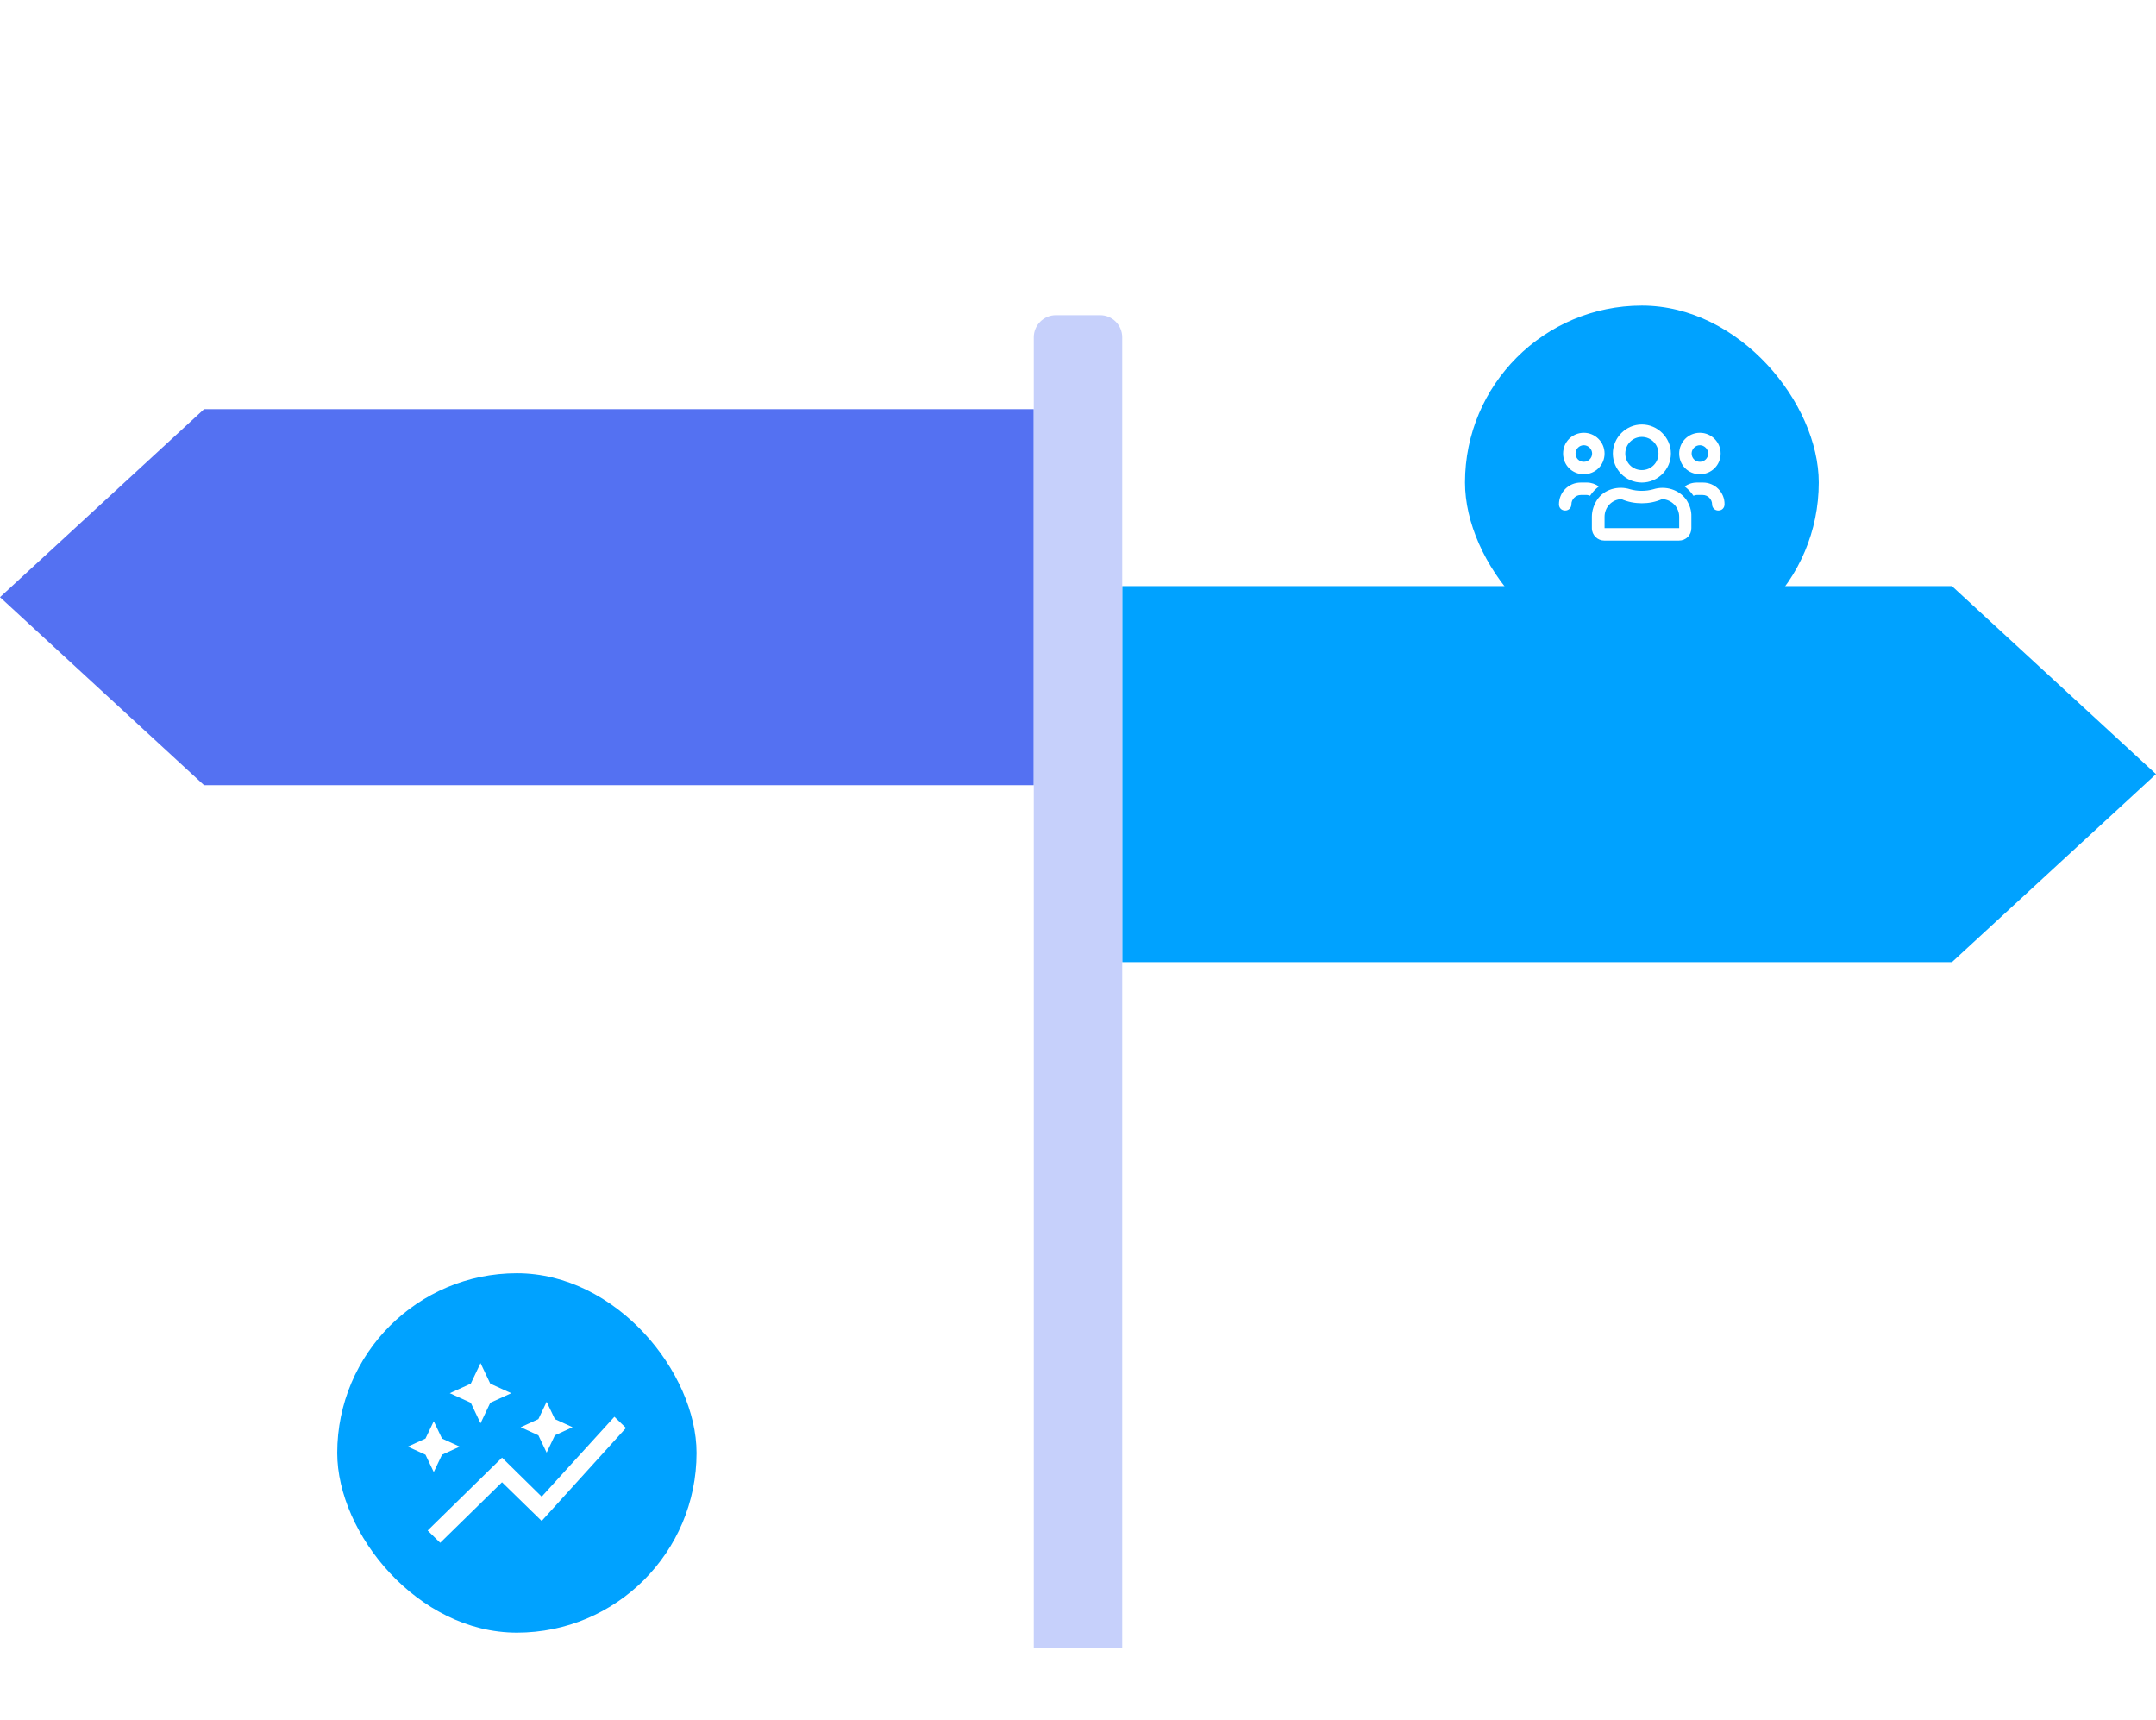
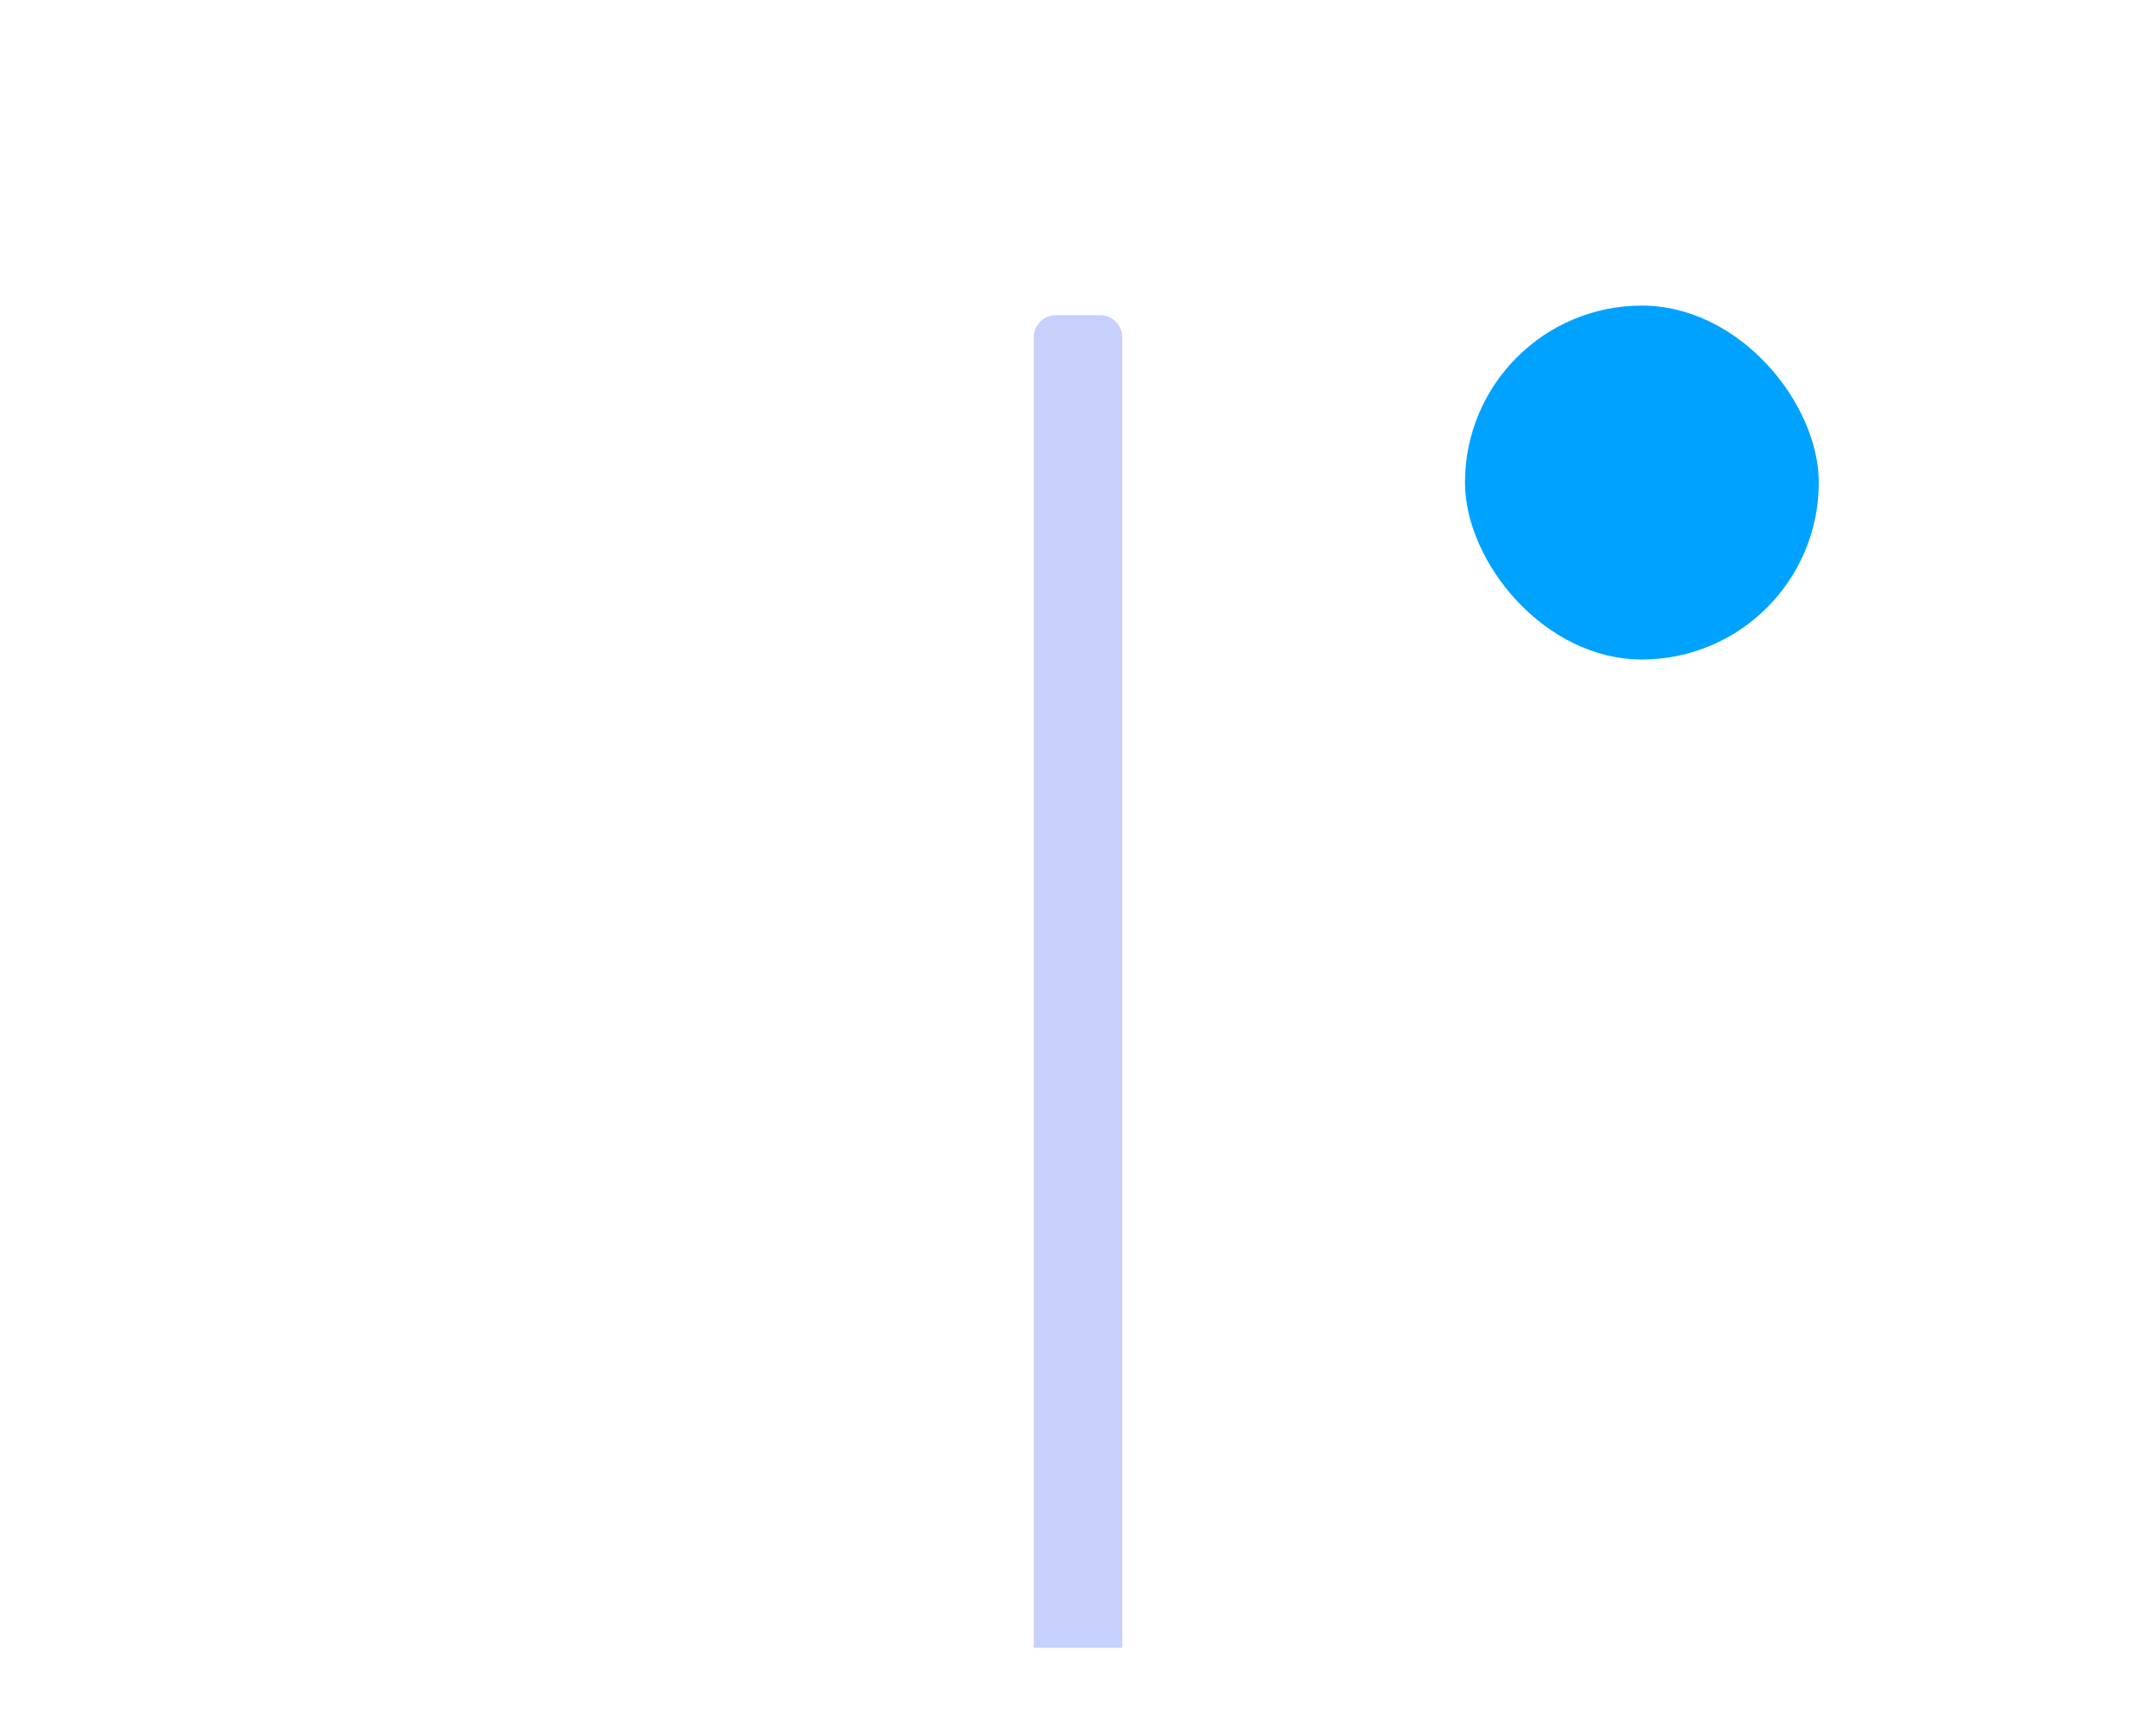
<svg xmlns="http://www.w3.org/2000/svg" width="390" height="311" viewBox="0 0 390 311" fill="none">
-   <path d="M36.908 74H187V142H36.908L0 108L36.908 74Z" fill="#5471F2" />
-   <path d="M353.092 106H203V174H353.092L390 140L353.092 106Z" fill="#00A2FF" />
  <path d="M187 61C187 58.791 188.791 57 191 57H199C201.209 57 203 58.791 203 61V298H187V61Z" fill="#C6D0FB" />
  <g filter="url(#filter0_dd_1_39)">
    <rect x="265" y="10" width="64" height="64" rx="32" fill="#00A2FF" />
-     <path d="M307.5 40.5C305.391 40.5 303.75 38.859 303.75 36.75C303.75 34.688 305.391 33 307.5 33C309.562 33 311.25 34.688 311.25 36.75C311.25 38.859 309.562 40.5 307.5 40.5ZM307.5 35.25C306.656 35.25 306 35.953 306 36.75C306 37.594 306.656 38.25 307.5 38.25C308.297 38.25 309 37.594 309 36.75C309 35.953 308.297 35.25 307.5 35.25ZM286.5 40.5C284.391 40.5 282.75 38.859 282.75 36.75C282.75 34.688 284.391 33 286.5 33C288.562 33 290.25 34.688 290.25 36.75C290.25 38.859 288.562 40.5 286.5 40.5ZM286.5 35.25C285.656 35.25 285 35.953 285 36.75C285 37.594 285.656 38.25 286.5 38.25C287.297 38.25 288 37.594 288 36.75C288 35.953 287.297 35.25 286.5 35.25ZM305.062 45.141C305.625 46.031 306 47.062 305.953 48.188V50.25C305.953 51.516 304.969 52.5 303.703 52.5H290.203C288.984 52.5 287.953 51.516 287.953 50.25V48.188C287.953 47.062 288.328 46.031 288.891 45.141C290.156 43.219 292.688 42.516 294.891 43.219C295.547 43.406 296.25 43.5 296.953 43.5C297.703 43.5 298.406 43.406 299.062 43.219C301.266 42.516 303.75 43.266 305.062 45.141ZM303.75 50.25V48.188C303.75 46.453 302.344 45.047 300.656 45C299.484 45.516 298.219 45.75 297 45.75C295.734 45.75 294.469 45.516 293.297 45C291.609 45.047 290.25 46.453 290.25 48.188V50.25H303.75ZM308.062 42C310.219 42 312 43.781 311.953 45.938C311.953 46.594 311.484 47.062 310.828 47.062C310.219 47.062 309.703 46.594 309.703 45.938C309.703 45.047 308.953 44.25 308.016 44.25H306.891C306.703 44.25 306.516 44.344 306.328 44.391C305.906 43.734 305.344 43.172 304.734 42.703C305.344 42.281 306.094 42 306.938 42H308.062ZM297 42C294.094 42 291.75 39.656 291.75 36.75C291.75 33.891 294.094 31.5 297 31.5C299.859 31.5 302.25 33.891 302.25 36.75C302.25 39.656 299.859 42 297 42ZM297 33.75C295.312 33.75 294 35.109 294 36.75C294 38.438 295.312 39.75 297 39.75C298.641 39.75 300 38.438 300 36.75C300 35.109 298.641 33.75 297 33.75ZM289.219 42.703C288.609 43.172 288.047 43.734 287.625 44.391C287.438 44.344 287.25 44.25 287.062 44.25H285.938C285 44.25 284.25 45.047 284.25 45.938C284.25 46.594 283.734 47.062 283.125 47.062C282.469 47.062 282 46.594 282 45.938C282 43.781 283.734 42 285.938 42H287.062C287.859 42 288.609 42.281 289.219 42.703Z" fill="white" />
  </g>
  <g filter="url(#filter1_dd_1_39)">
-     <rect x="61" y="185" width="65" height="65" rx="32.5" fill="#00A2FF" />
-     <path d="M86.923 212.142L85.159 208.423L81.362 206.696L85.159 204.968L86.923 201.25L88.687 204.968L92.484 206.696L88.687 208.423L86.923 212.142ZM98.882 217.441L97.387 214.309L94.188 212.845L97.387 211.381L98.882 208.248L100.376 211.381L103.575 212.845L100.376 214.309L98.882 217.441ZM78.462 220.955L76.967 217.822L73.768 216.358L76.967 214.894L78.462 211.761L79.957 214.894L83.156 216.358L79.957 217.822L78.462 220.955ZM79.628 233.75L77.356 231.525L90.809 218.349L97.985 225.405L111.139 210.956L113.232 212.976L97.985 229.797L90.809 222.8L79.628 233.75Z" fill="white" />
-   </g>
+     </g>
  <defs>
    <filter id="filter0_dd_1_39" x="230.179" y="0.714" width="133.643" height="133.643" filterUnits="userSpaceOnUse" color-interpolation-filters="sRGB">
      <feFlood flood-opacity="0" result="BackgroundImageFix" />
      <feColorMatrix in="SourceAlpha" type="matrix" values="0 0 0 0 0 0 0 0 0 0 0 0 0 0 0 0 0 0 127 0" result="hardAlpha" />
      <feMorphology radius="20.893" operator="erode" in="SourceAlpha" result="effect1_dropShadow_1_39" />
      <feOffset dy="19.732" />
      <feGaussianBlur stdDeviation="15.089" />
      <feComposite in2="hardAlpha" operator="out" />
      <feColorMatrix type="matrix" values="0 0 0 0 0 0 0 0 0 0 0 0 0 0 0 0 0 0 0.64 0" />
      <feBlend mode="multiply" in2="BackgroundImageFix" result="effect1_dropShadow_1_39" />
      <feColorMatrix in="SourceAlpha" type="matrix" values="0 0 0 0 0 0 0 0 0 0 0 0 0 0 0 0 0 0 127 0" result="hardAlpha" />
      <feOffset dy="25.536" />
      <feGaussianBlur stdDeviation="17.411" />
      <feComposite in2="hardAlpha" operator="out" />
      <feColorMatrix type="matrix" values="0 0 0 0 0.063 0 0 0 0 0.196 0 0 0 0 0.812 0 0 0 0.19 0" />
      <feBlend mode="normal" in2="effect1_dropShadow_1_39" result="effect2_dropShadow_1_39" />
      <feBlend mode="normal" in="SourceGraphic" in2="effect2_dropShadow_1_39" result="shape" />
    </filter>
    <filter id="filter1_dd_1_39" x="26.179" y="175.714" width="134.643" height="134.643" filterUnits="userSpaceOnUse" color-interpolation-filters="sRGB">
      <feFlood flood-opacity="0" result="BackgroundImageFix" />
      <feColorMatrix in="SourceAlpha" type="matrix" values="0 0 0 0 0 0 0 0 0 0 0 0 0 0 0 0 0 0 127 0" result="hardAlpha" />
      <feMorphology radius="20.893" operator="erode" in="SourceAlpha" result="effect1_dropShadow_1_39" />
      <feOffset dy="19.732" />
      <feGaussianBlur stdDeviation="15.089" />
      <feComposite in2="hardAlpha" operator="out" />
      <feColorMatrix type="matrix" values="0 0 0 0 0 0 0 0 0 0 0 0 0 0 0 0 0 0 0.64 0" />
      <feBlend mode="multiply" in2="BackgroundImageFix" result="effect1_dropShadow_1_39" />
      <feColorMatrix in="SourceAlpha" type="matrix" values="0 0 0 0 0 0 0 0 0 0 0 0 0 0 0 0 0 0 127 0" result="hardAlpha" />
      <feOffset dy="25.536" />
      <feGaussianBlur stdDeviation="17.411" />
      <feComposite in2="hardAlpha" operator="out" />
      <feColorMatrix type="matrix" values="0 0 0 0 0.063 0 0 0 0 0.196 0 0 0 0 0.812 0 0 0 0.19 0" />
      <feBlend mode="normal" in2="effect1_dropShadow_1_39" result="effect2_dropShadow_1_39" />
      <feBlend mode="normal" in="SourceGraphic" in2="effect2_dropShadow_1_39" result="shape" />
    </filter>
  </defs>
</svg>